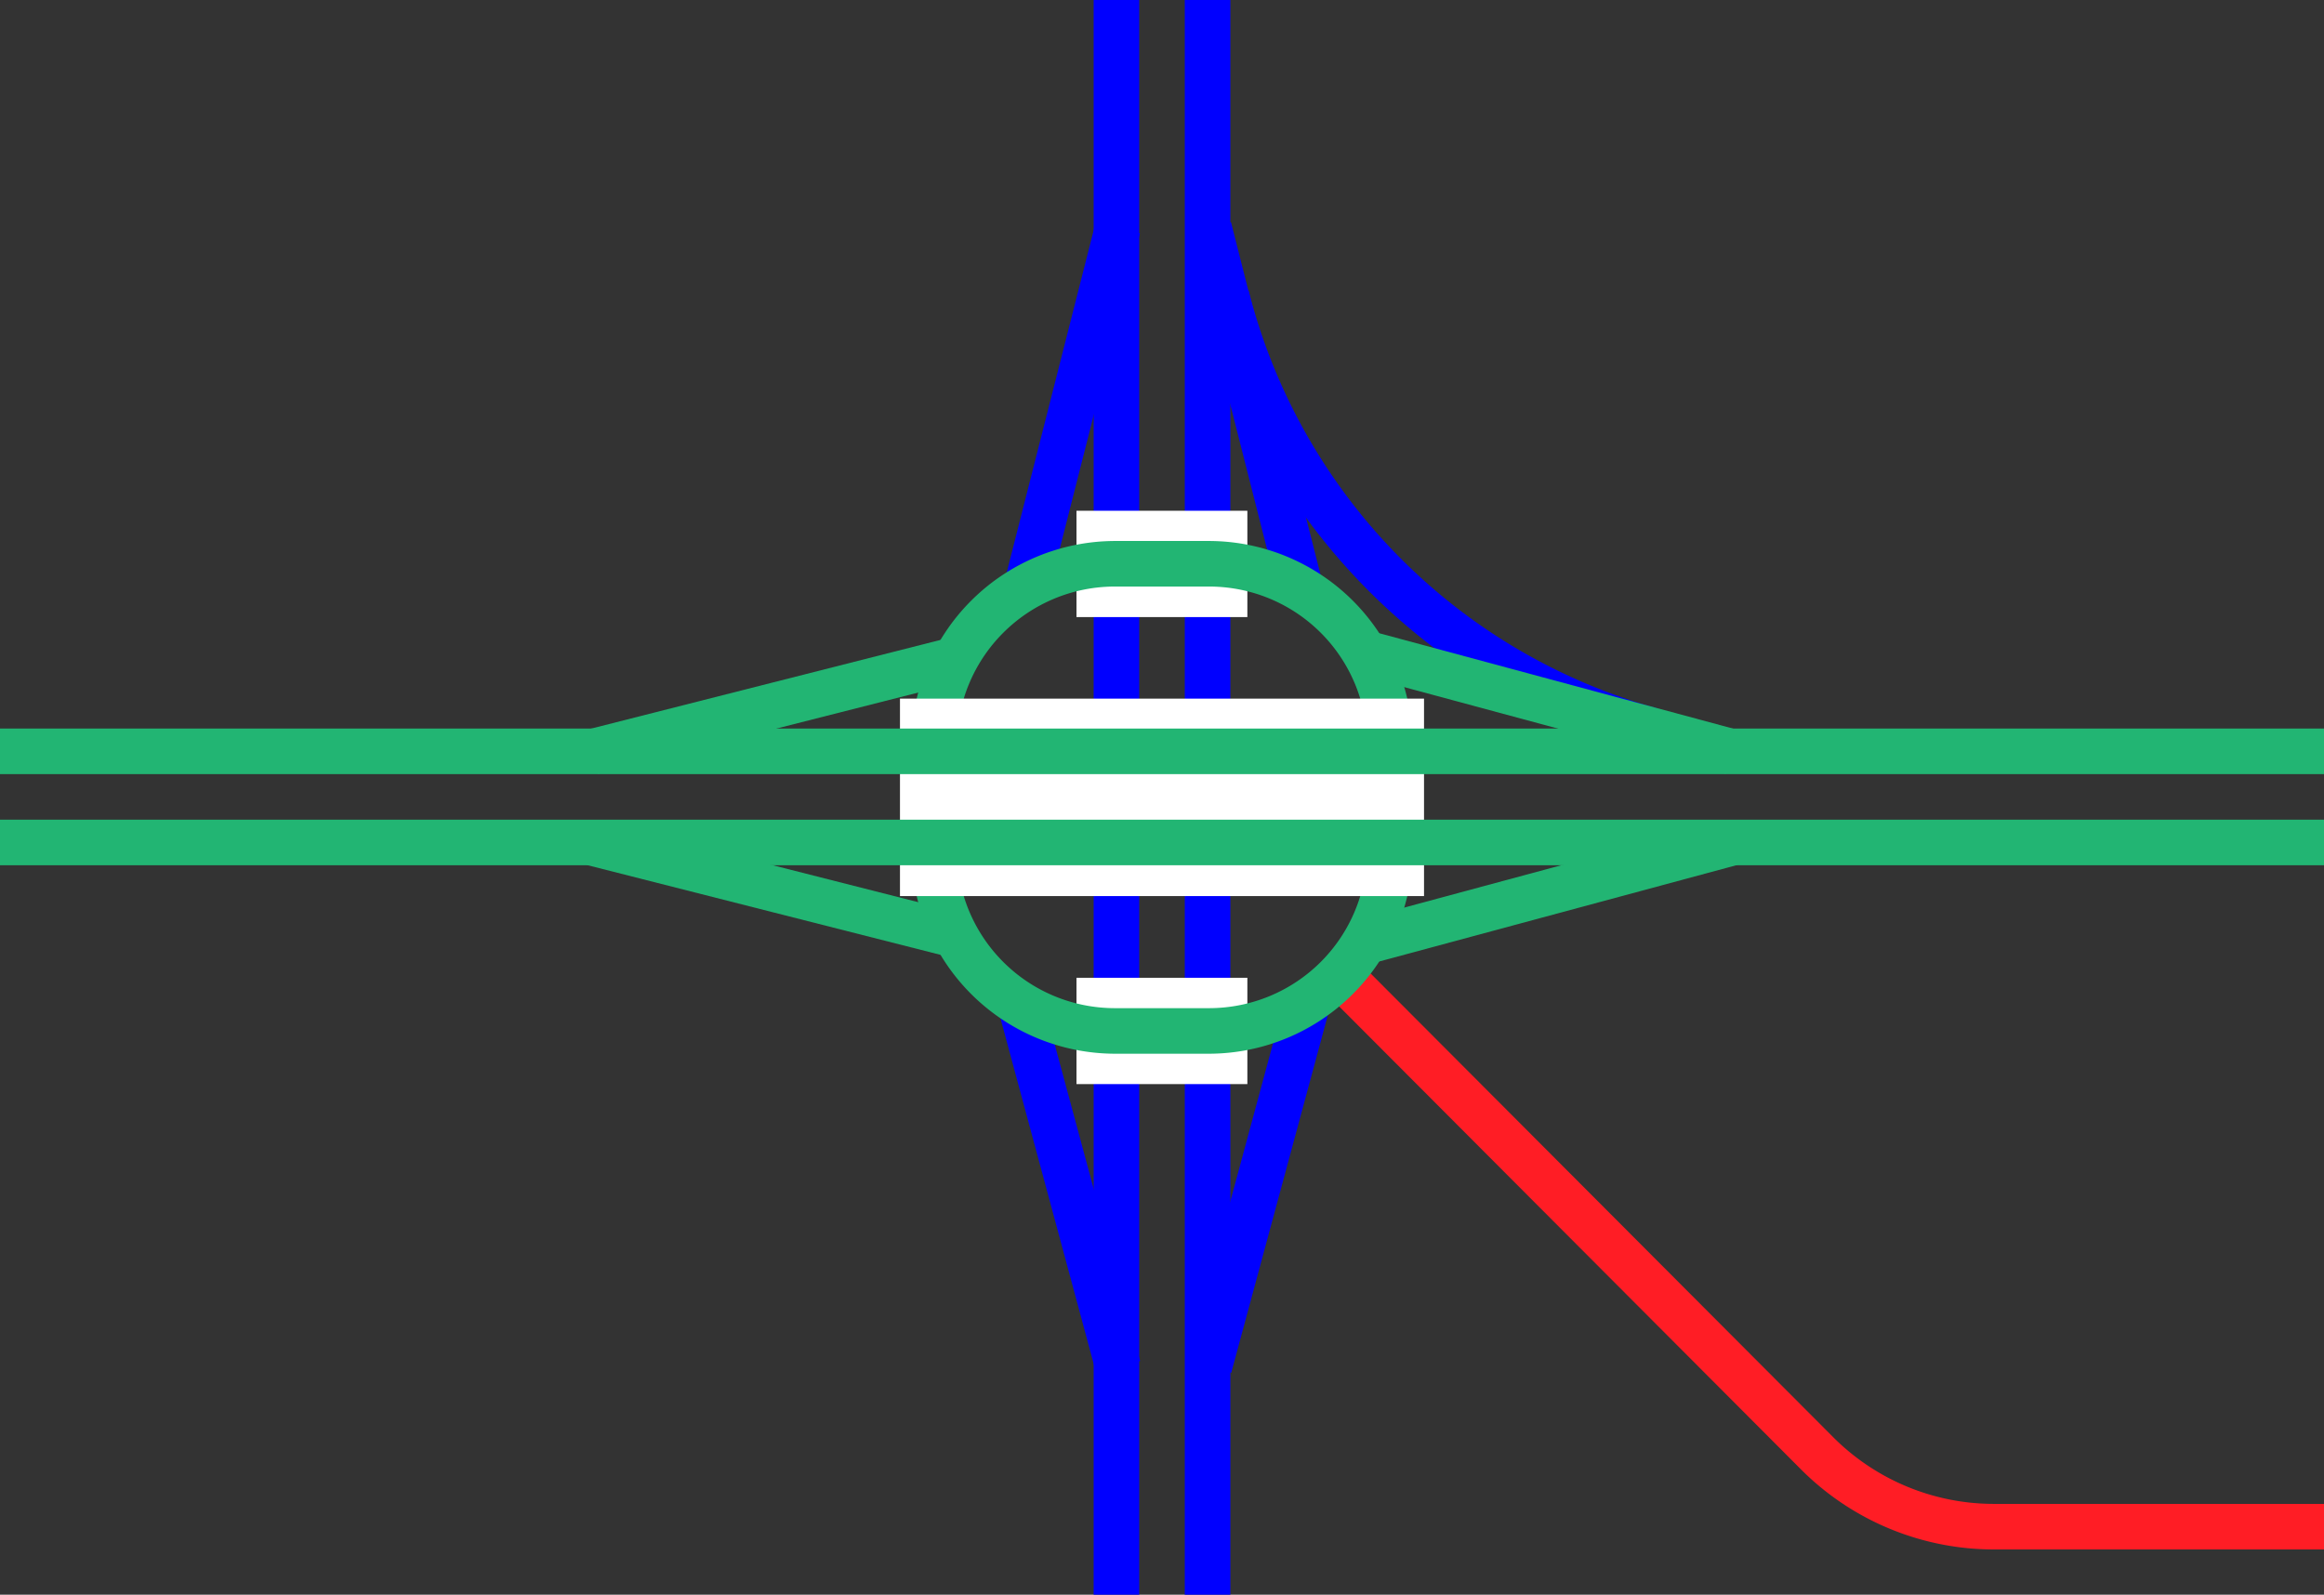
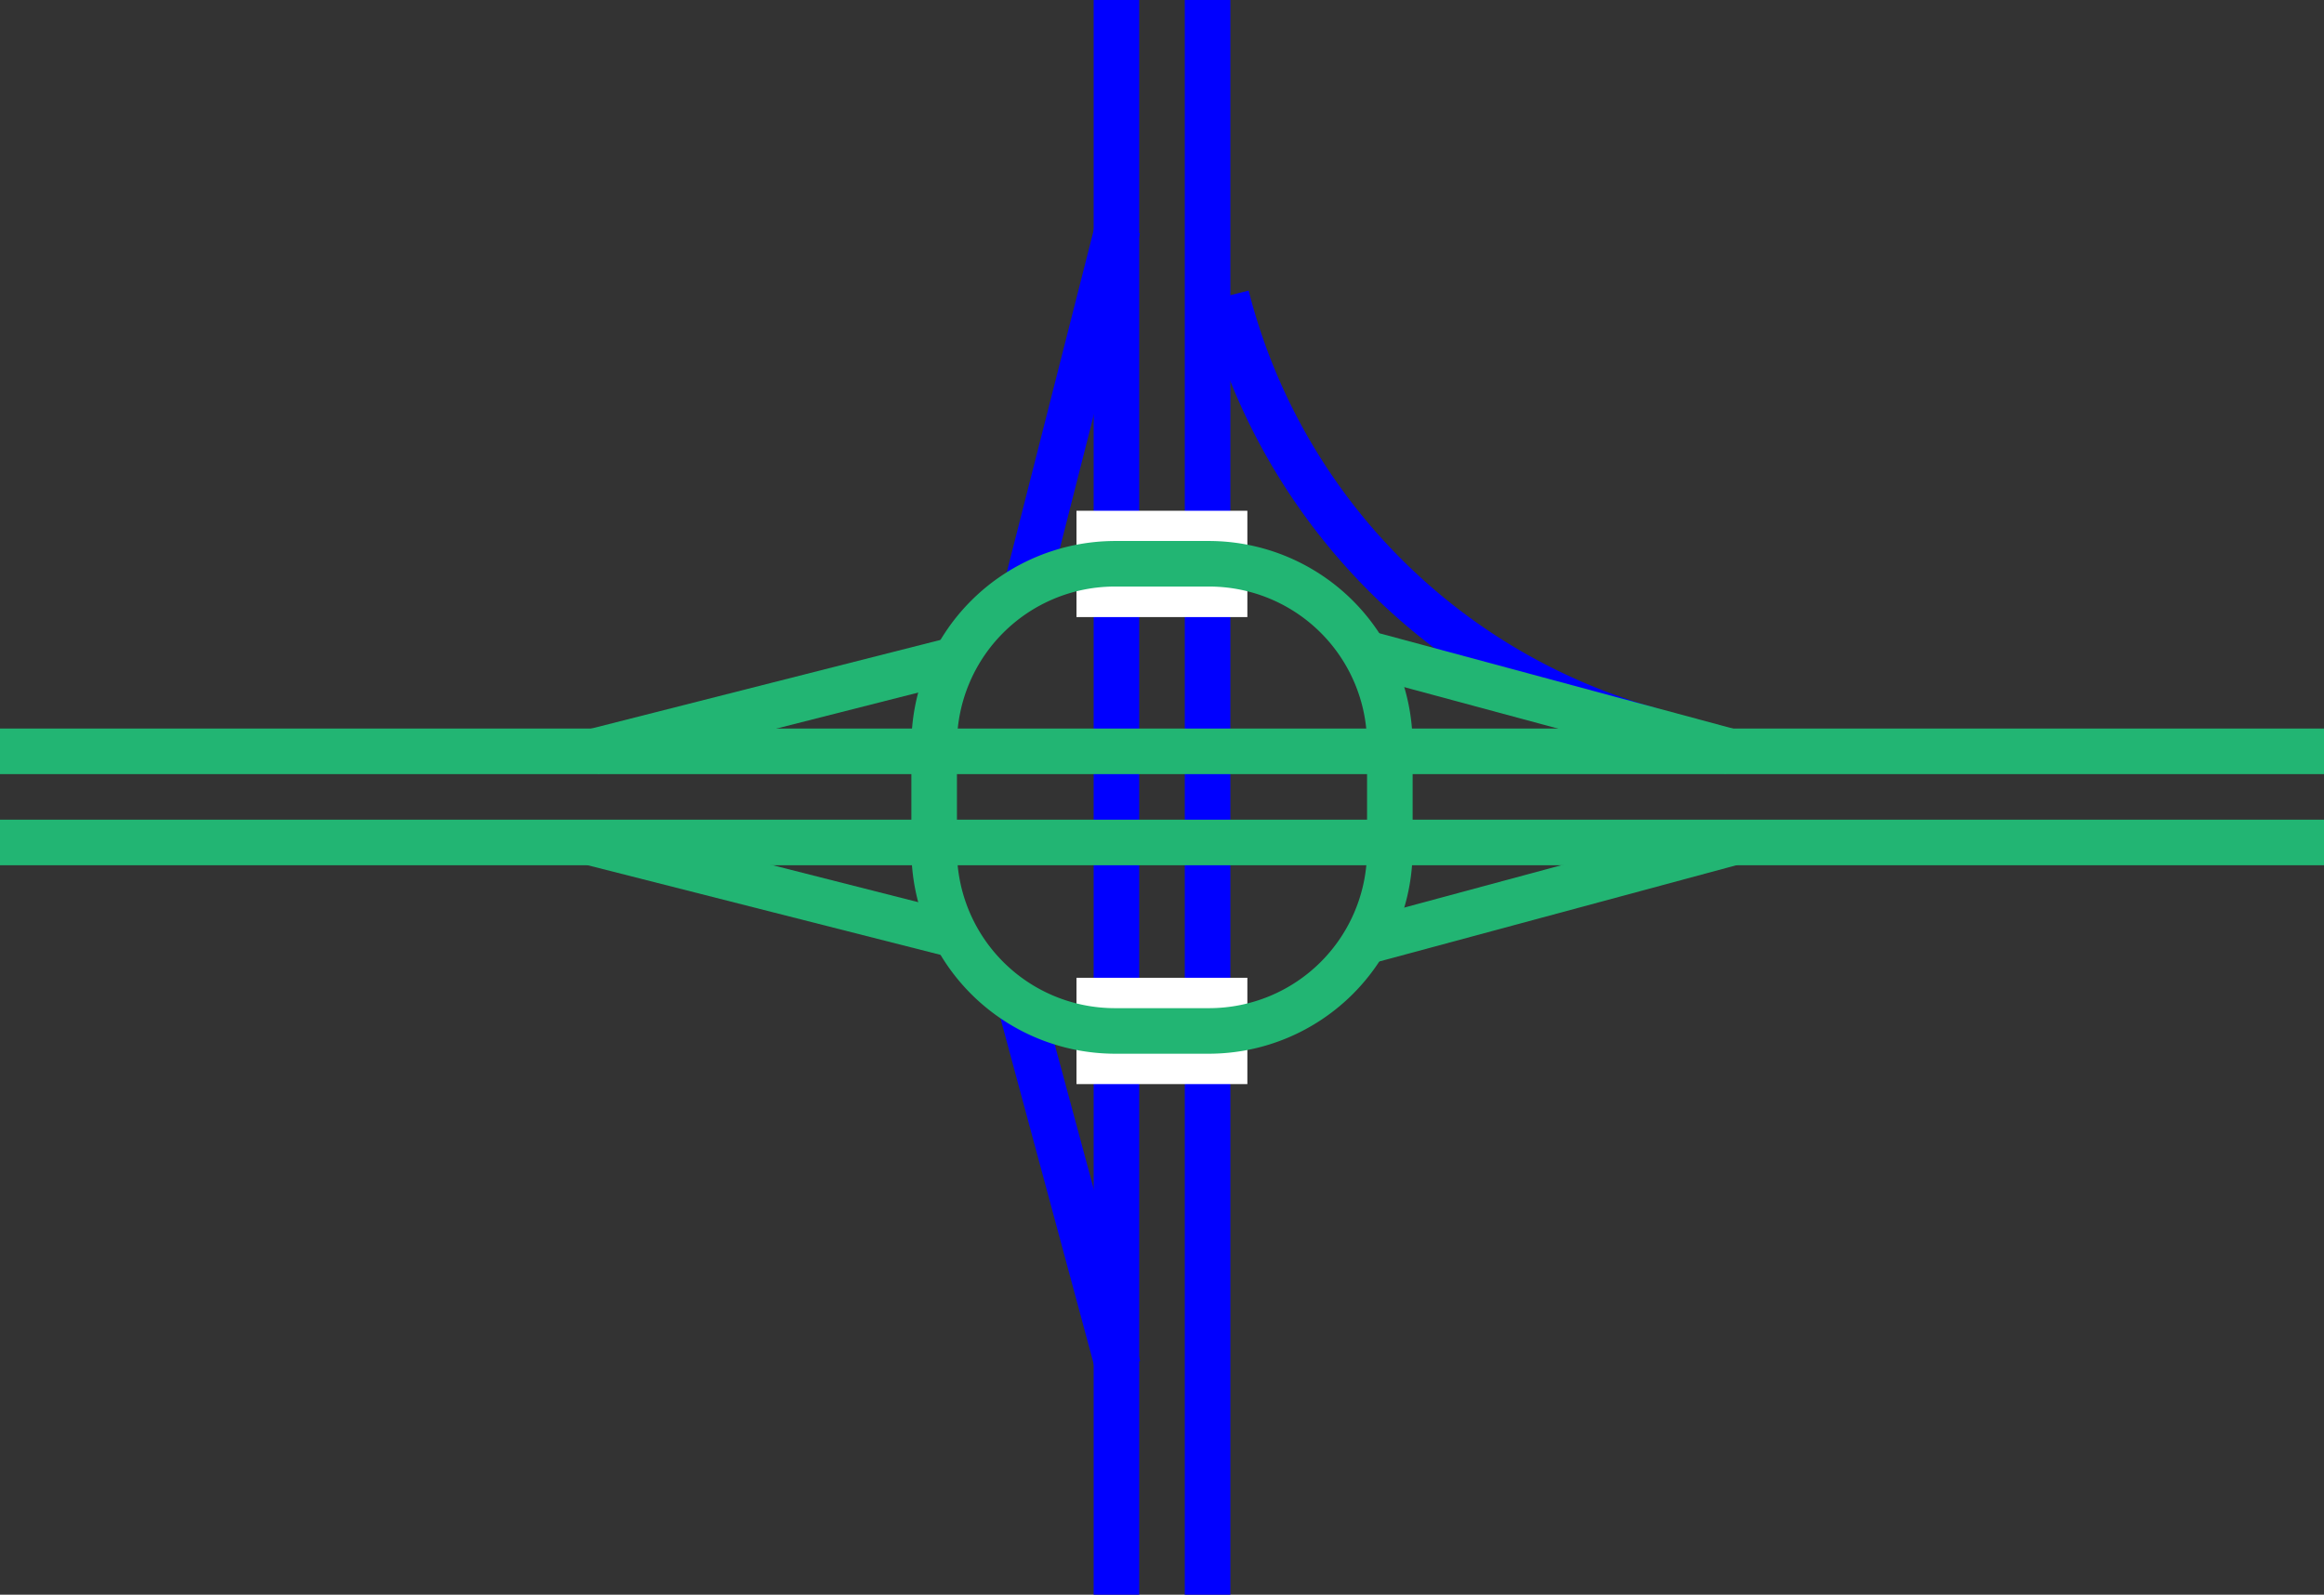
<svg xmlns="http://www.w3.org/2000/svg" viewBox="0 0 153 105">
  <rect x="0" y="0" width="153" height="105" fill="#333333" stroke="none" />
  <g fill="none">
    <path d="m108.75 48.1a39.84 39.84 0 0 1 -28-28.6" stroke="#00f" stroke-miterlimit="10" stroke-width="3" />
-     <path d="m79.61 90 6.38-23.63" stroke="#00f" stroke-miterlimit="10" stroke-width="3" />
    <path d="m73.61 90-6.37-23.62" stroke="#00f" stroke-miterlimit="10" stroke-width="3" />
    <path d="m39 55.5 23.62 6" stroke="#22b573" stroke-miterlimit="10" stroke-width="3" />
    <path d="m39 49.5 23.63-6" stroke="#22b573" stroke-miterlimit="10" stroke-width="3" />
    <path d="m114 55.5-23.63 6.37" stroke="#22b573" stroke-miterlimit="10" stroke-width="3" />
    <path d="m114 49.5-23.63-6.37" stroke="#22b573" stroke-miterlimit="10" stroke-width="3" />
-     <path d="m79.59 15 6 23.63" stroke="#00f" stroke-miterlimit="10" stroke-width="3" />
    <path d="m73.59 15-6 23.62" stroke="#00f" stroke-miterlimit="10" stroke-width="3" />
    <path d="m79.5 0v105" stroke="#00f" stroke-miterlimit="10" stroke-width="3" />
    <path d="m73.5 0v105" stroke="#00f" stroke-miterlimit="10" stroke-width="3" />
    <path d="m70.87 67.88h11.25" stroke="#fff" stroke-miterlimit="10" stroke-width="7" />
    <path d="m70.87 37.13h11.25" stroke="#fff" stroke-miterlimit="10" stroke-width="7" />
-     <path d="m153 100.52h-21.71a16.44 16.44 0 0 1 -11.62-4.79l-31.53-31.61" stroke="#ff1d25" stroke-miterlimit="10" stroke-width="3" />
  </g>
  <path d="m79.62 38.62a10.4 10.4 0 0 1 10.38 10.38v7a10.4 10.4 0 0 1 -10.38 10.38h-6.24a10.4 10.4 0 0 1 -10.38-10.38v-7a10.4 10.4 0 0 1 10.38-10.38zm0-3h-6.24a13.43 13.43 0 0 0 -13.38 13.38v7a13.43 13.43 0 0 0 13.38 13.38h6.24a13.43 13.43 0 0 0 13.38-13.38v-7a13.43 13.43 0 0 0 -13.38-13.38z" fill="#22b573" />
-   <path d="m59.25 52.5h34.5" fill="none" stroke="#fff" stroke-miterlimit="10" stroke-width="13" />
  <path d="m153 55.47h-153" fill="#fff" stroke="#22b573" stroke-miterlimit="10" stroke-width="3" />
  <path d="m153 49.47h-153" fill="#fff" stroke="#22b573" stroke-miterlimit="10" stroke-width="3" />
</svg>